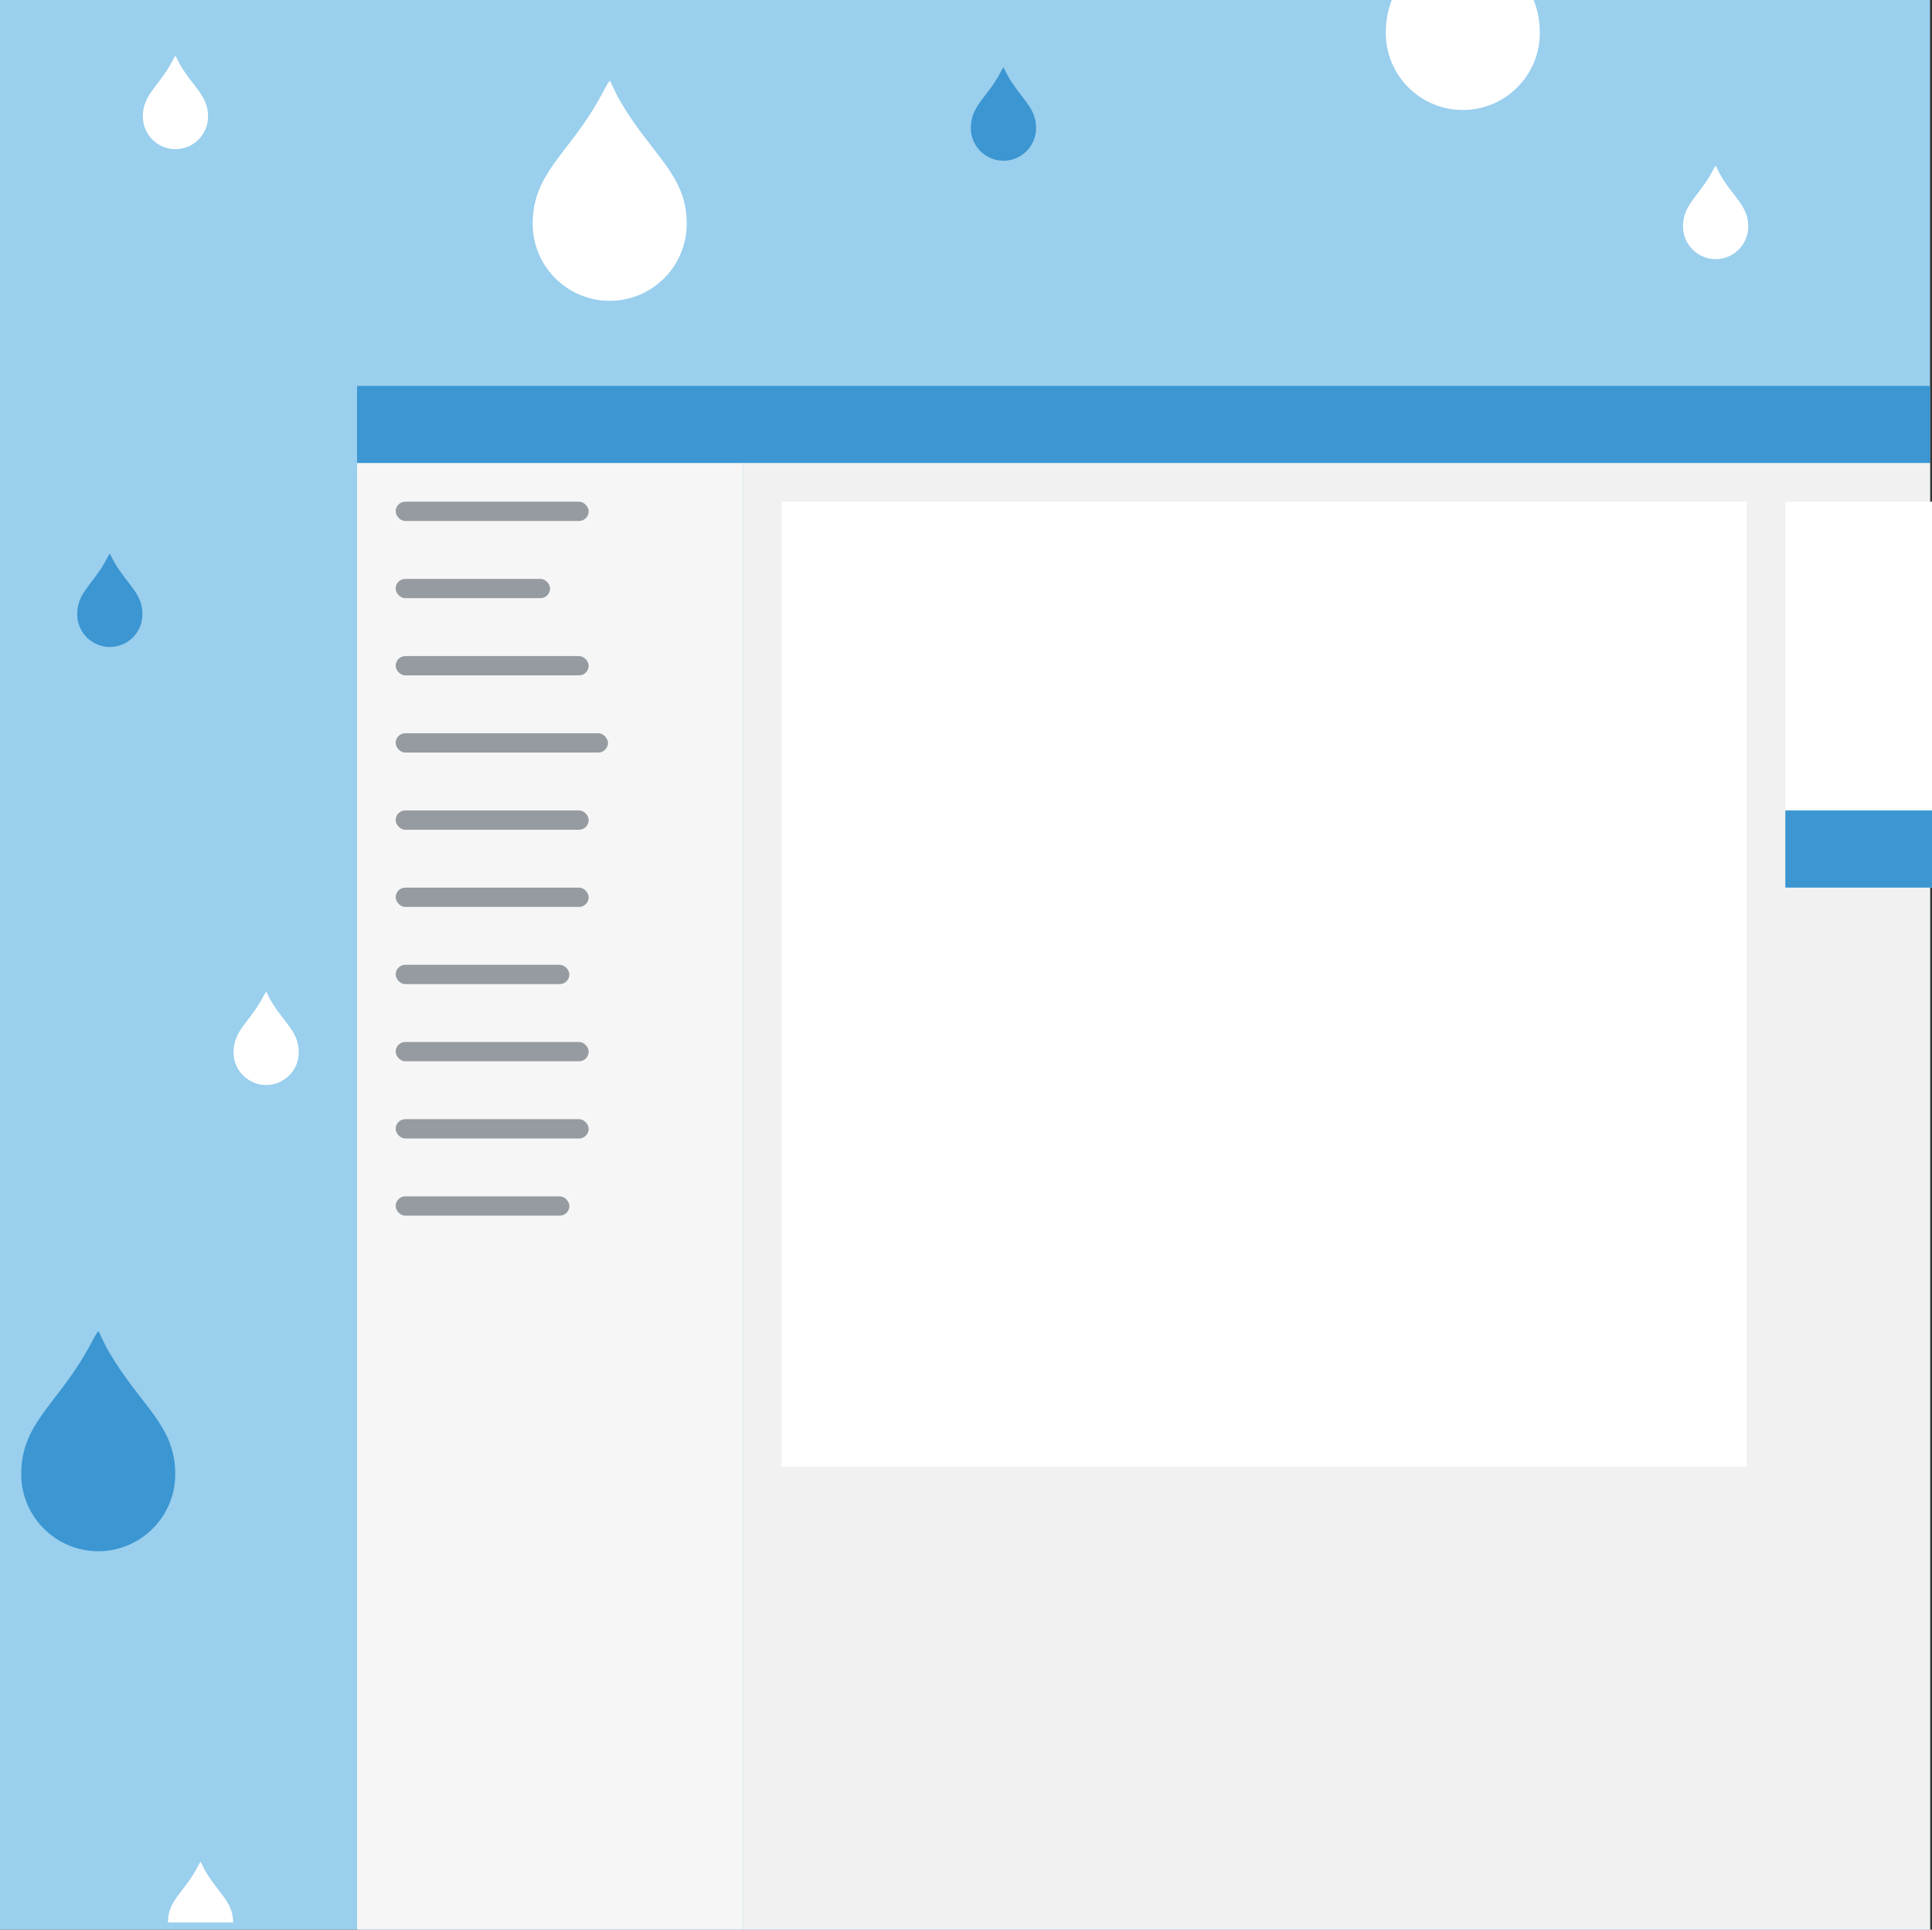
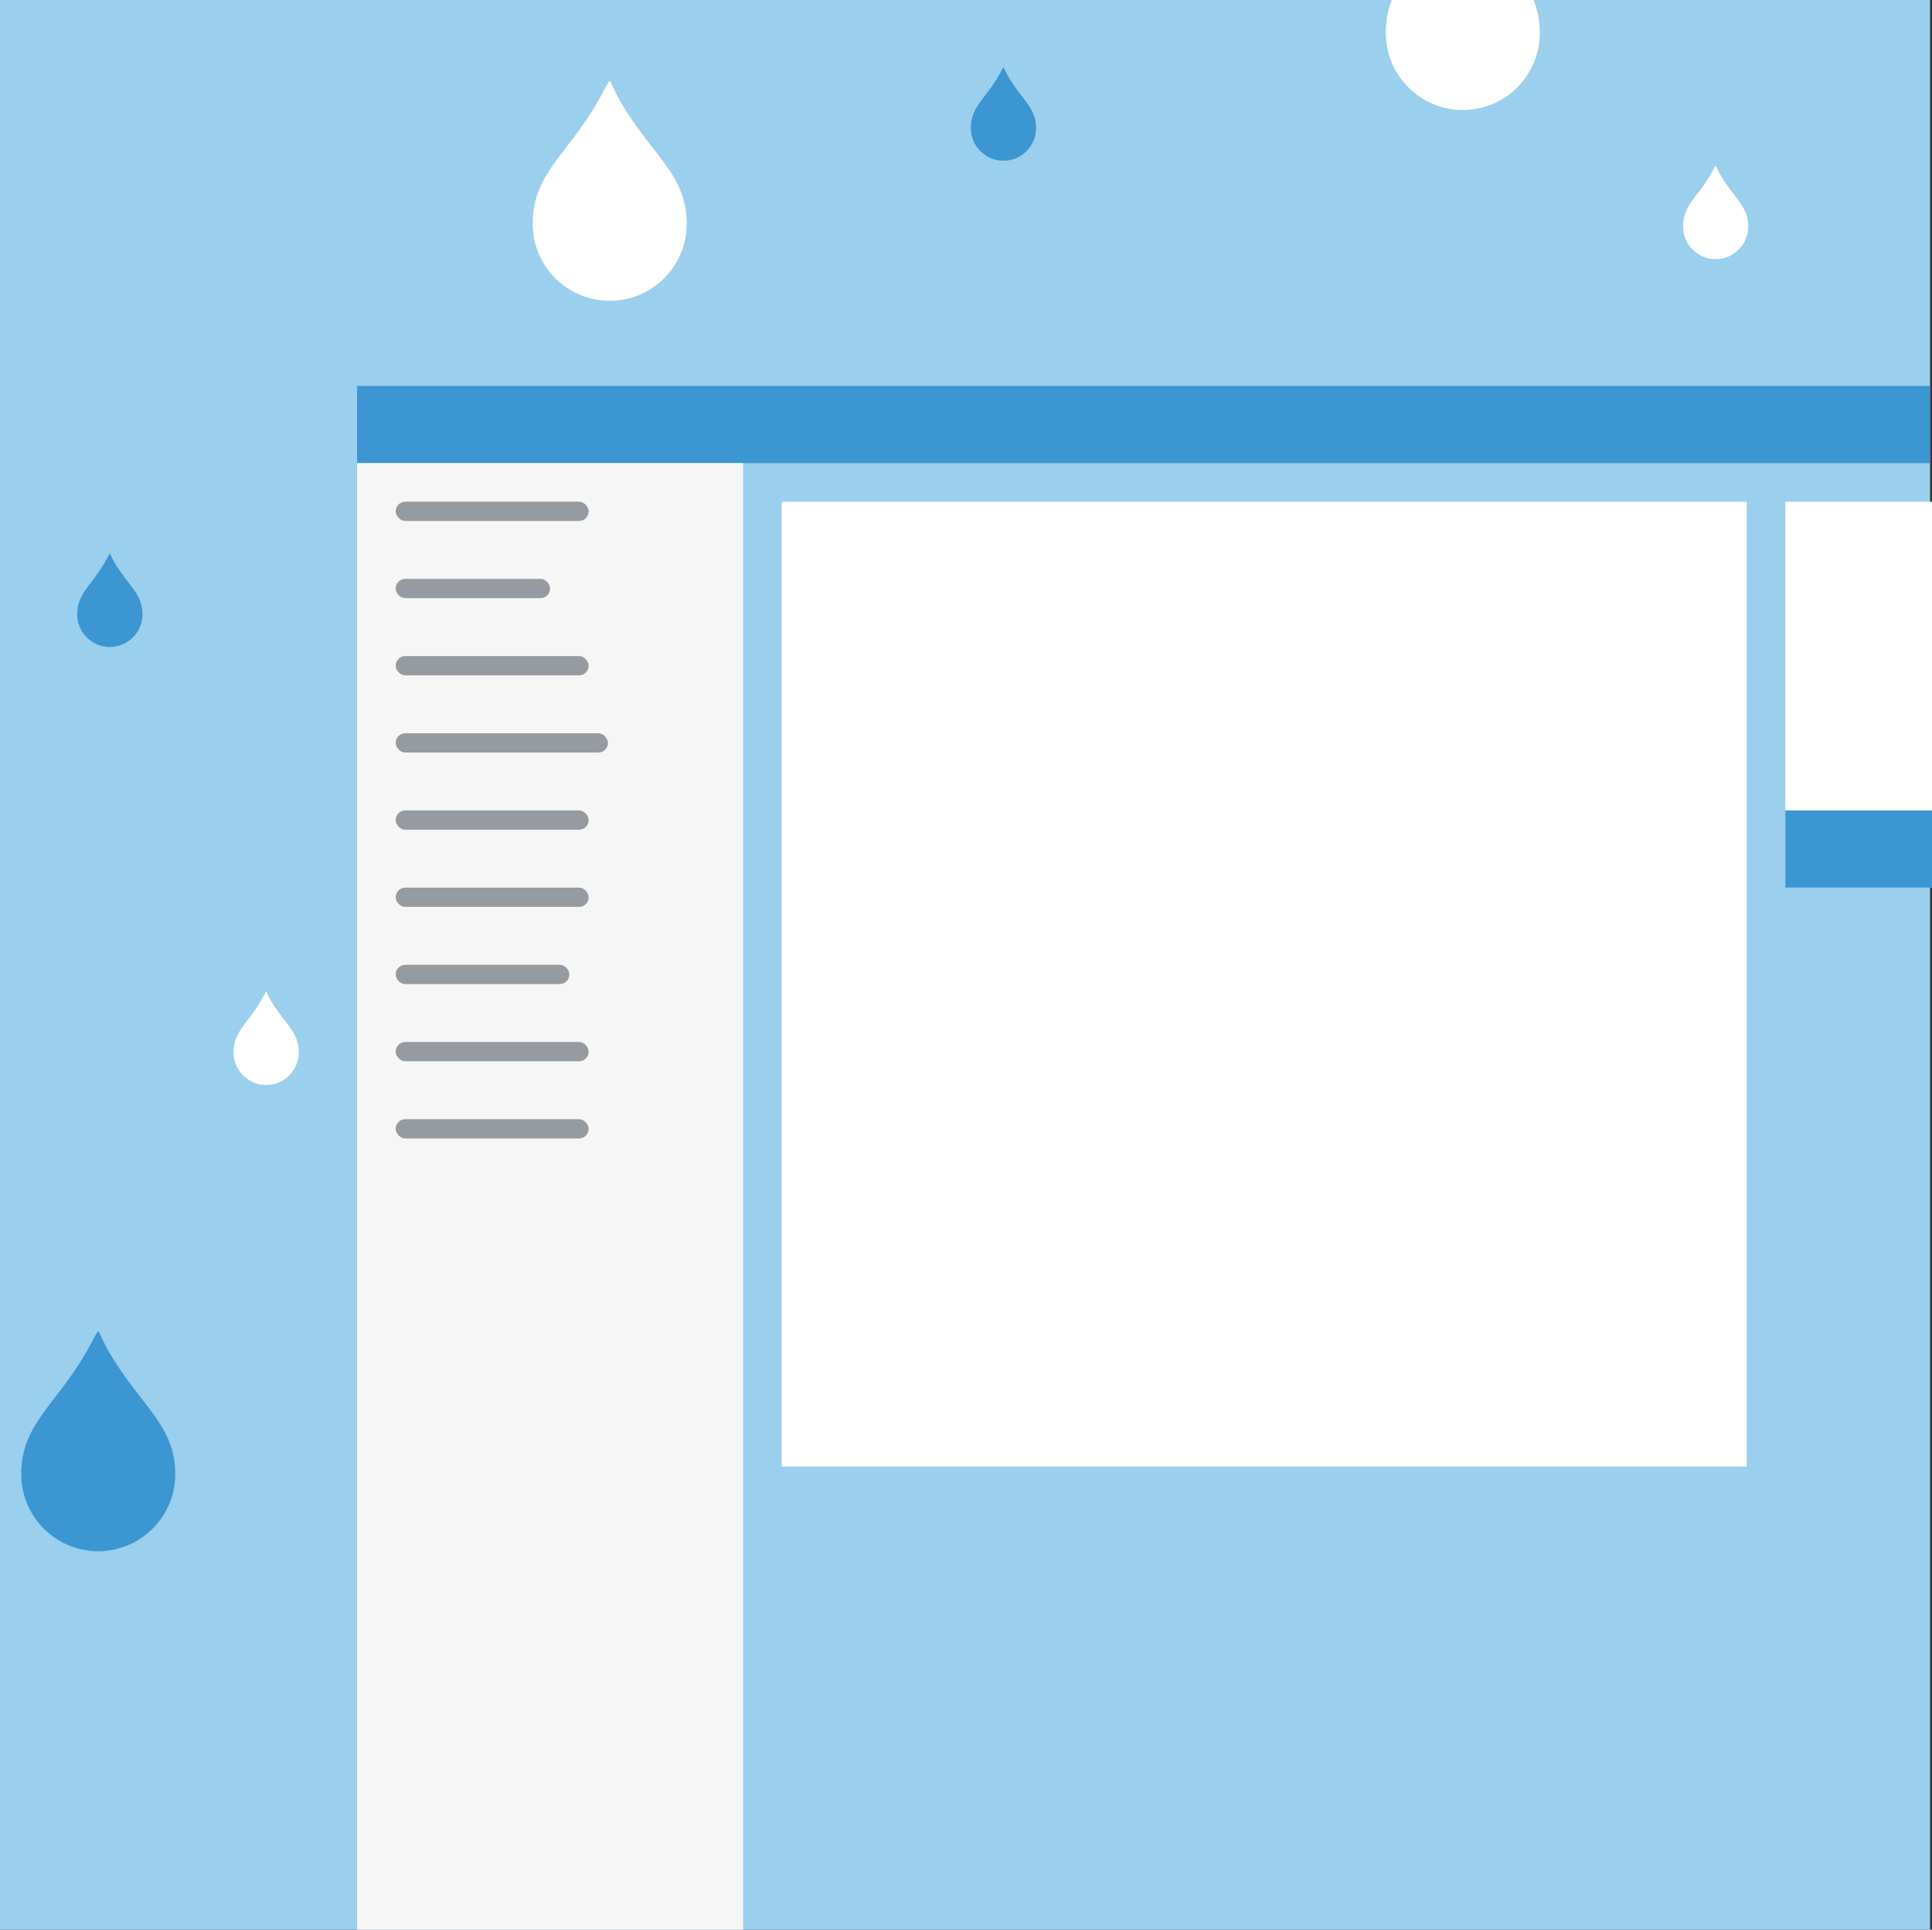
<svg xmlns="http://www.w3.org/2000/svg" width="1001px" height="1000px" viewBox="0 0 1001 1000" version="1.1">
  <rect x="0" y="0" width="1001" height="1000" fill="#333333" stroke="none" />
  <title>icon</title>
  <desc>Created with Sketch.</desc>
  <defs />
  <g id="Page-1" stroke="none" stroke-width="1" fill="none" fill-rule="evenodd">
    <g id="icon">
      <rect id="Rectangle-path" fill="#9ACFED" x="0" y="0" width="1000" height="1000" />
      <g id="Raindrops" transform="translate(11, 0)">
        <path d="M45.5,700.7 C42.1,694.9 40.5,690 39.9,690 C39.3,690 36.5,695.8 33.4,701.2 C17.6,728.5 0,738.2 0,764 C0,786 17.9,803.9 39.9,803.9 C61.9,803.9 79.8,786 79.8,764 C79.8,738.5 62,728.9 45.5,700.7 Z" id="Shape" fill="#3B96D2" />
        <path d="M310.5,52.7 C307.1,46.9 305.5,42 304.9,42 C304.3,42 301.5,47.8 298.4,53.2 C282.6,80.5 265,90.2 265,116 C265,138 282.9,155.9 304.9,155.9 C326.9,155.9 344.8,138 344.8,116 C344.8,90.5 327,80.9 310.5,52.7 Z" id="Shape" fill="#FFFFFF" />
        <path d="M880.3,90.5 C878.9,88.1 878.2,86 877.9,86 C877.6,86 876.5,88.4 875.1,90.8 C868.4,102.3 861,106.4 861,117.4 C861,126.7 868.6,134.3 877.9,134.3 C887.2,134.3 894.8,126.7 894.8,117.4 C894.8,106.6 887.2,102.5 880.3,90.5 Z" id="Shape" fill="#FFFFFF" />
-         <path d="M82.3,33.5 C80.9,31.1 80.2,29 79.9,29 C79.6,29 78.5,31.4 77.1,33.8 C70.4,45.4 63,49.5 63,60.4 C63,69.7 70.6,77.3 79.9,77.3 C89.2,77.3 96.8,69.7 96.8,60.4 C96.8,49.5 89.2,45.4 82.3,33.5 Z" id="Shape" fill="#FFFFFF" />
        <path d="M129.3,518.5 C127.9,516.1 127.2,514 126.9,514 C126.6,514 125.5,516.4 124.1,518.8 C117.4,530.4 110,534.5 110,545.4 C110,554.7 117.6,562.3 126.9,562.3 C136.2,562.3 143.8,554.7 143.8,545.4 C143.8,534.5 136.3,530.4 129.3,518.5 Z" id="Shape" fill="#FFFFFF" />
        <path d="M48.3,291.5 C46.9,289.1 46.2,287 45.9,287 C45.6,287 44.5,289.4 43.1,291.8 C36.4,303.4 29,307.5 29,318.4 C29,327.7 36.6,335.3 45.9,335.3 C55.2,335.3 62.8,327.7 62.8,318.4 C62.8,307.5 55.3,303.4 48.3,291.5 Z" id="Shape" fill="#3B96D2" />
        <path d="M710.1,0 C708.2,5 707,10.5 707,17.1 C707,39.1 724.9,57 746.9,57 C768.9,57 786.8,39.1 786.8,17.1 C786.8,10.5 785.6,5 783.6,0 L710.1,0 Z" id="Shape" fill="#FFFFFF" />
-         <path d="M109.8,996.2 C109.7,985.5 102.3,981.4 95.3,969.5 C93.9,967.1 93.2,965 92.9,965 C92.6,965 91.5,967.4 90.1,969.8 C83.4,981.3 76,985.4 76,996.3 L109.8,996.3 L109.8,996.2 Z" id="Shape" fill="#FFFFFF" />
        <path d="M511.3,39.5 C509.9,37.1 509.2,35 508.9,35 C508.6,35 507.5,37.4 506.1,39.8 C499.4,51.3 492,55.4 492,66.4 C492,75.7 499.6,83.3 508.9,83.3 C518.2,83.3 525.8,75.7 525.8,66.4 C525.8,55.6 518.2,51.5 511.3,39.5 Z" id="Shape" fill="#3B96D2" />
      </g>
      <g id="Group" transform="translate(185, 200)">
        <rect id="Rectangle-path" fill="#3B96D2" x="0" y="0" width="815" height="40" />
        <rect id="Rectangle-path" fill="#F6F6F6" x="0" y="40" width="200" height="760" />
        <rect id="Rectangle-path" fill="#959BA0" x="20" y="60" width="100" height="10" rx="5" />
        <rect id="Rectangle-path" fill="#959BA0" x="20" y="100" width="80" height="10" rx="5" />
        <rect id="Rectangle-path" fill="#959BA0" x="20" y="140" width="100" height="10" rx="5" />
        <rect id="Rectangle-path" fill="#959BA0" x="20" y="180" width="110" height="10" rx="5" />
        <rect id="Rectangle-path" fill="#959BA0" x="20" y="220" width="100" height="10" rx="5" />
        <rect id="Rectangle-path" fill="#959BA0" x="20" y="260" width="100" height="10" rx="5" />
        <rect id="Rectangle-path" fill="#959BA0" x="20" y="300" width="90" height="10" rx="5" />
        <rect id="Rectangle-path" fill="#959BA0" x="20" y="340" width="100" height="10" rx="5" />
        <rect id="Rectangle-path" fill="#959BA0" x="20" y="380" width="100" height="10" rx="5" />
-         <rect id="Rectangle-path" fill="#959BA0" x="20" y="420" width="90" height="10" rx="5" />
-         <rect id="Rectangle-path" fill="#F1F1F1" x="200" y="40" width="615" height="760" />
        <rect id="Rectangle-path" fill="#FFFFFF" x="220" y="60" width="500" height="500" />
        <rect id="Rectangle-path" fill="#FFFFFF" x="740" y="60" width="76" height="200" />
        <rect id="Rectangle-path" fill="#3B96D2" x="740" y="220" width="76" height="40" />
      </g>
    </g>
  </g>
</svg>